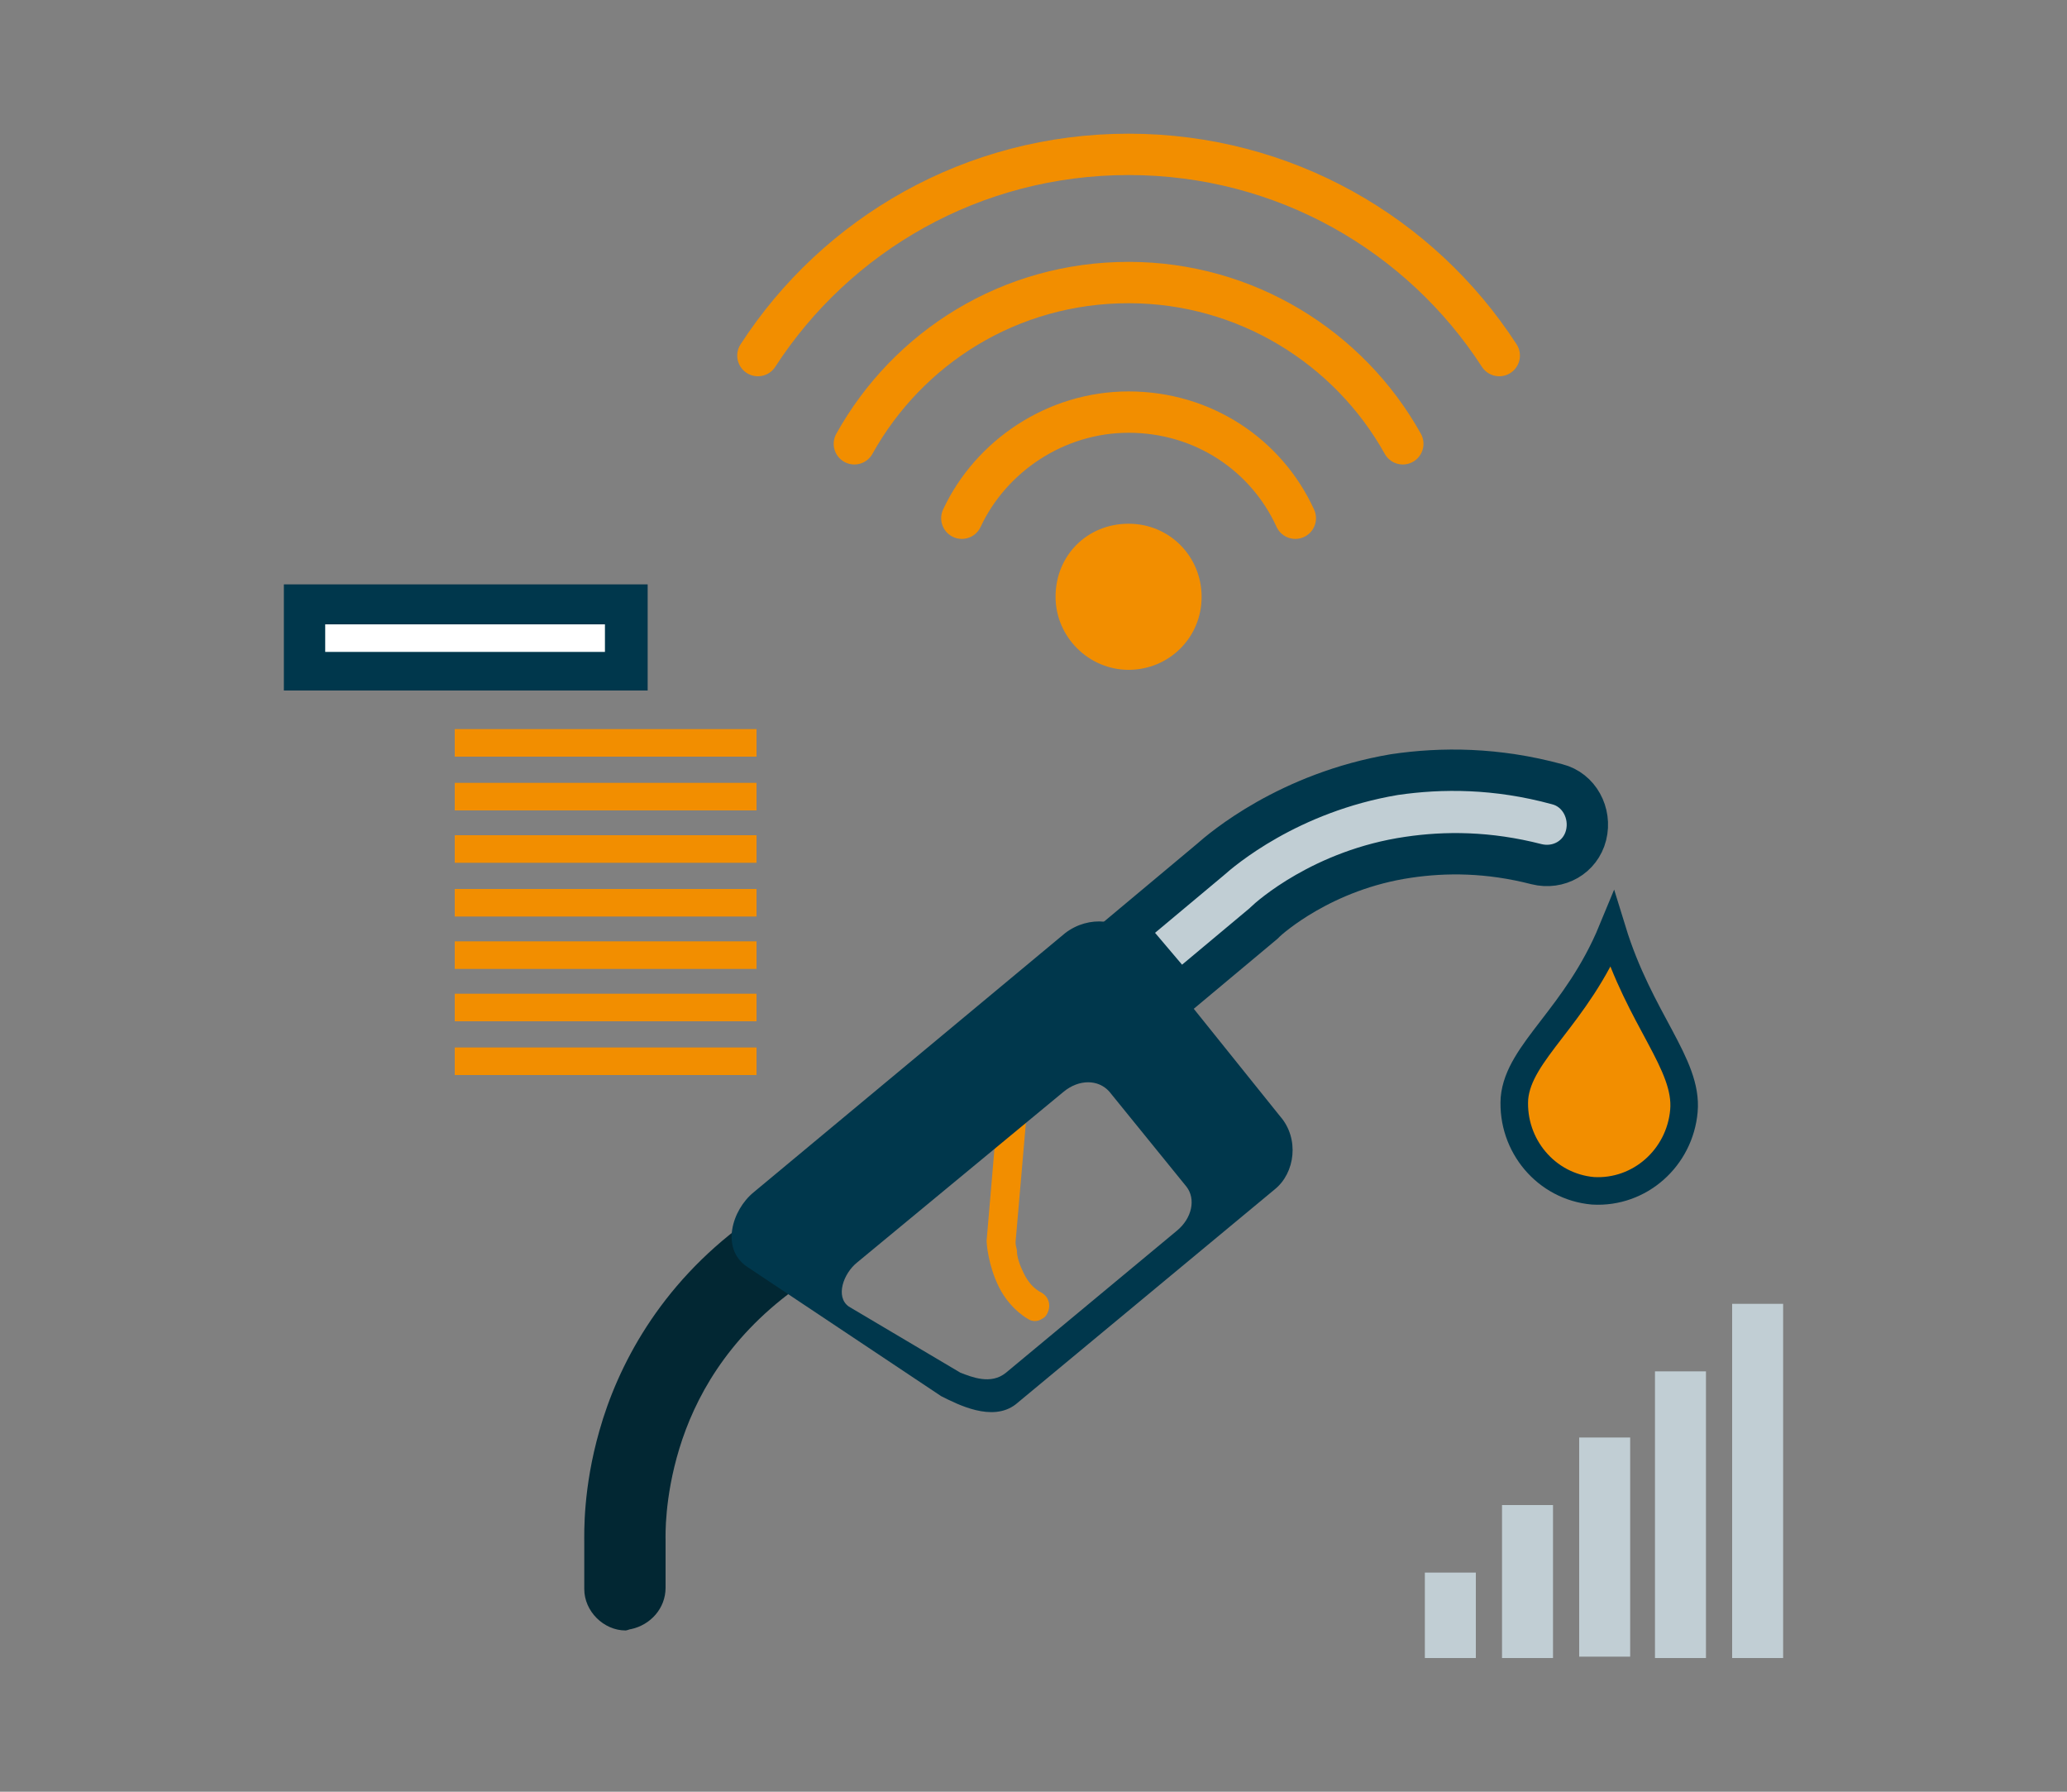
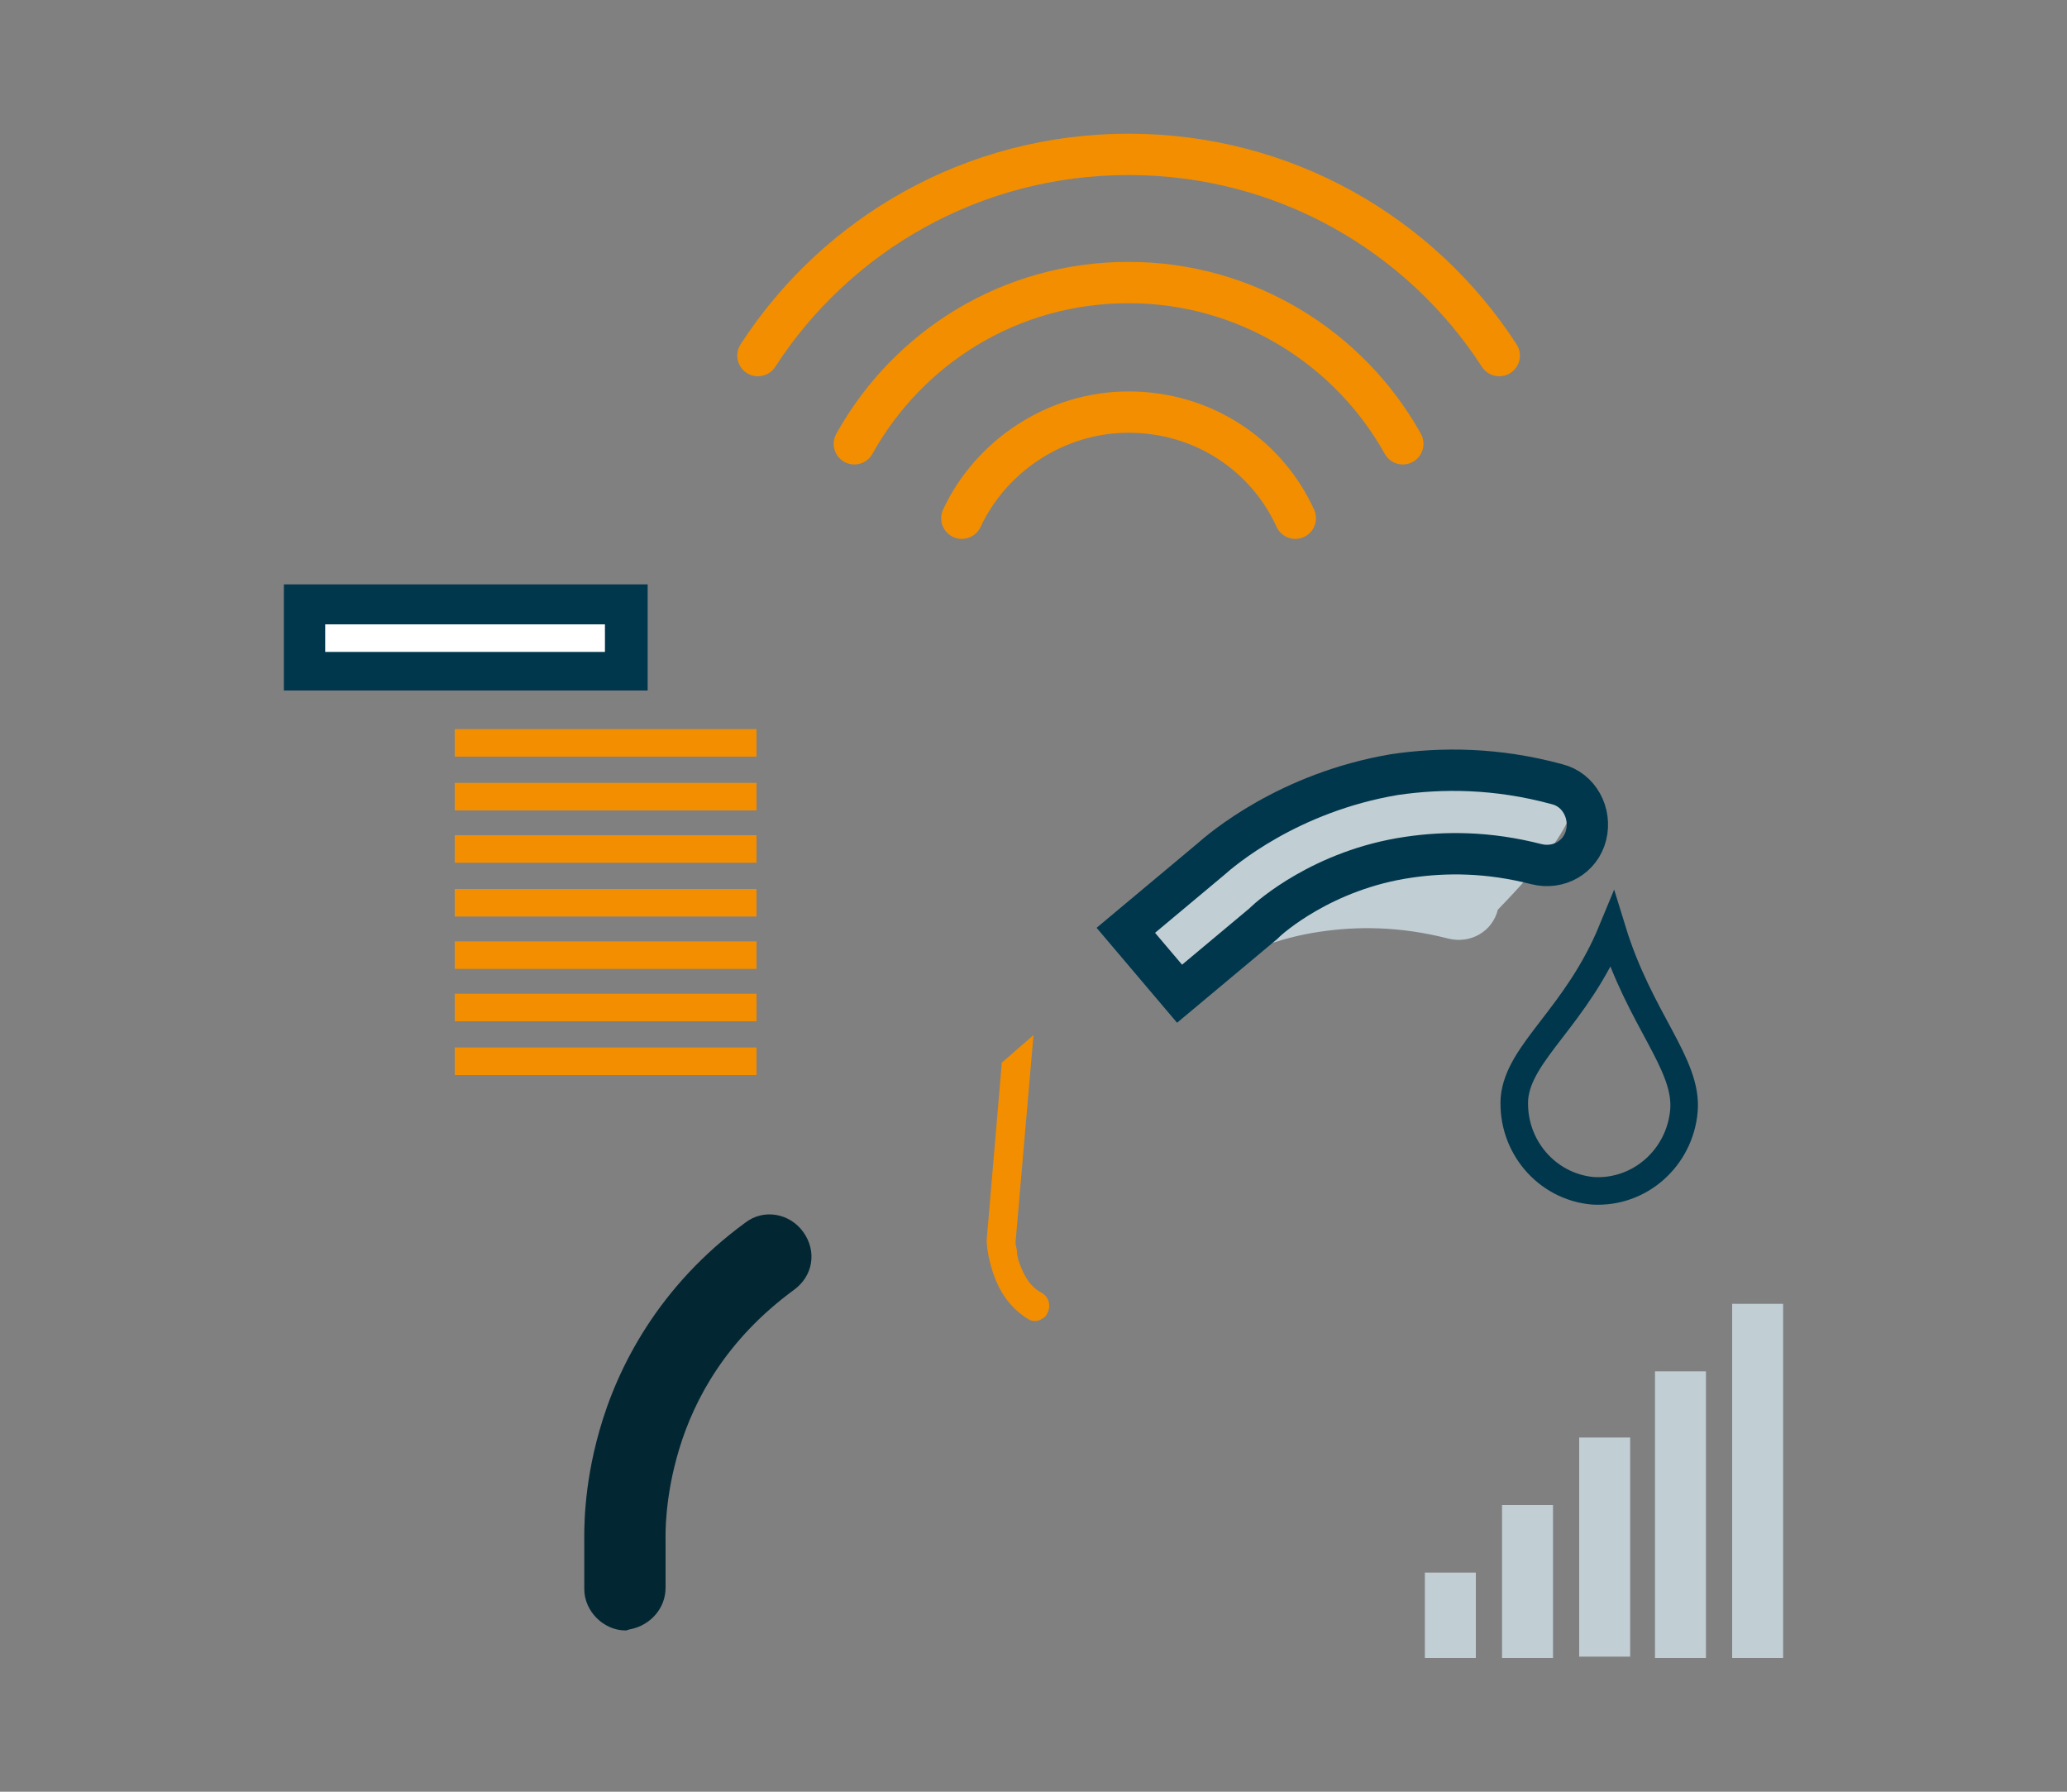
<svg xmlns="http://www.w3.org/2000/svg" version="1.1" id="Layer_1" x="0px" y="0px" width="150px" height="130px" viewBox="0 0 150 130" enable-background="new 0 0 150 130" xml:space="preserve">
  <rect x="0" y="0" width="150" height="130" fill="#808080" stroke="none" />
  <g>
-     <path fill="#F28E00" d="M122.2,80.6c-0.3,3.4-3.2,6-6.6,5.8c-3.4-0.3-5.9-3.3-5.7-6.7c0.3-3.4,4.5-5.9,7.1-12.2   C119,74,122.5,77.2,122.2,80.6" />
    <path fill="none" stroke="#00374C" stroke-width="2" stroke-miterlimit="10" d="M122.2,80.6c-0.3,3.4-3.2,6-6.6,5.8   c-3.4-0.3-5.9-3.3-5.7-6.7c0.3-3.4,4.5-5.9,7.1-12.2C119,74,122.5,77.2,122.2,80.6" />
    <g>
      <path fill="#F28E00" d="M75.6,93.8c-0.6-0.3-1-0.8-1.3-1.4c-0.3-0.6-0.5-1.2-0.5-1.6c0-0.2-0.1-0.4-0.1-0.6c0-0.1,0-0.1,0-0.1    l1.3-15l-2.3,2L71.6,90l0,0.1c0,0.1,0.1,1.7,0.9,3.3c0.4,0.8,1.1,1.7,2.1,2.3c0.3,0.2,0.7,0.2,1,0c0.2-0.1,0.3-0.2,0.4-0.4    C76.3,94.7,76.1,94.1,75.6,93.8z" />
    </g>
    <g>
-       <path fill="#C1CED4" d="M113,56.9c-4.4-1.2-8.4-1.2-11.8-0.7c-7.7,1.3-12.5,5.4-13.4,6.2l-6.5,5.4l4,4.6l6.4-5.3l0.1-0.1l0,0    c0.3-0.3,4.2-3.8,10.4-4.7c2.7-0.4,5.8-0.4,9.3,0.5c1.6,0.4,3.2-0.5,3.6-2.1C115.5,59,114.6,57.3,113,56.9z" />
+       <path fill="#C1CED4" d="M113,56.9c-4.4-1.2-8.4-1.2-11.8-0.7c-7.7,1.3-12.5,5.4-13.4,6.2l-6.5,5.4l4,4.6l0.1-0.1l0,0    c0.3-0.3,4.2-3.8,10.4-4.7c2.7-0.4,5.8-0.4,9.3,0.5c1.6,0.4,3.2-0.5,3.6-2.1C115.5,59,114.6,57.3,113,56.9z" />
    </g>
    <g>
      <g>
        <path fill="none" stroke="#00374C" stroke-width="3" stroke-miterlimit="10" d="M113,56.9c-4.4-1.2-8.4-1.2-11.8-0.7     c-7.7,1.3-12.5,5.4-13.4,6.2l-6.1,5.1l3.9,4.6l6.1-5.1l0.1-0.1l0,0c0.3-0.3,4.2-3.8,10.4-4.7c2.7-0.4,5.8-0.4,9.3,0.5     c1.6,0.4,3.2-0.5,3.6-2.1C115.5,59,114.6,57.3,113,56.9z" />
      </g>
    </g>
    <g>
      <path fill="#022733" d="M45.4,118.3c-1.6,0-3-1.4-3-3l0-3.3c0-0.8-0.1-4,1.1-8.2c1.3-4.6,4.3-10.5,10.6-15.1    c1.3-1,3.2-0.7,4.2,0.7c1,1.4,0.7,3.2-0.7,4.2c-4.9,3.6-7.2,7.9-8.3,11.5c-1.1,3.6-1,6.4-1,6.6l0,0.1l0,3.4c0,1.5-1.1,2.7-2.5,3    C45.7,118.2,45.5,118.3,45.4,118.3" />
    </g>
    <g>
-       <path fill="#00374C" d="M92.9,81L82.7,68.3c-1.3-1.7-3.7-1.9-5.4-0.6L54.7,86.5c-1.6,1.3-2.4,4.1-0.5,5.4l14.1,9.4    c1.2,0.6,3.7,1.9,5.4,0.6l18.8-15.6C94,85.1,94.3,82.6,92.9,81 M85.4,89.3L73,99.6c-1.1,0.9-2.5,0.3-3.3,0l-8.1-4.8    c-1-0.7-0.4-2.4,0.6-3.2l15-12.4c1.1-0.9,2.5-0.9,3.3,0l5.6,6.9C86.8,87,86.5,88.4,85.4,89.3" />
-     </g>
+       </g>
    <rect x="20.6" y="42.4" fill="#00374C" width="26.4" height="7.7" />
    <rect x="23.6" y="45.3" fill="#FFFFFF" width="20.3" height="2" />
    <g>
      <rect x="33" y="52.9" fill="#F28E00" width="21.9" height="2" />
      <rect x="33" y="56.8" fill="#F28E00" width="21.9" height="2" />
      <rect x="33" y="60.6" fill="#F28E00" width="21.9" height="2" />
      <rect x="33" y="64.5" fill="#F28E00" width="21.9" height="2" />
      <rect x="33" y="68.3" fill="#F28E00" width="21.9" height="2" />
      <rect x="33" y="72.1" fill="#F28E00" width="21.9" height="2" />
      <rect x="33" y="76" fill="#F28E00" width="21.9" height="2" />
    </g>
    <g>
      <rect x="103.4" y="114.1" fill="#C1CED4" width="3.7" height="6.2" />
      <rect x="109" y="109.2" fill="#C1CED4" width="3.7" height="11.1" />
      <rect x="114.6" y="104.3" fill="#C1CED4" width="3.7" height="15.9" />
      <rect x="120.1" y="99.5" fill="#C1CED4" width="3.7" height="20.8" />
      <rect x="125.7" y="94.6" fill="#C1CED4" width="3.7" height="25.7" />
    </g>
    <g>
      <path fill="none" stroke="#F28E00" stroke-width="3" stroke-linecap="round" stroke-linejoin="round" stroke-miterlimit="10" d="    M55,25.8c5.7-8.8,15.6-14.6,26.9-14.6c11.3,0,21.2,5.8,26.9,14.6 M62,32.2c3.9-7,11.3-11.7,19.9-11.7c8.5,0,16,4.7,19.9,11.7     M69.8,37.6c2.1-4.5,6.8-7.7,12.1-7.7c5.4,0,10,3.1,12.1,7.7" />
-       <path fill="#F28E00" d="M81.9,38c3,0,5.3,2.4,5.3,5.3c0,3-2.4,5.3-5.3,5.3s-5.3-2.4-5.3-5.3C76.6,40.3,78.9,38,81.9,38L81.9,38z" />
    </g>
  </g>
</svg>